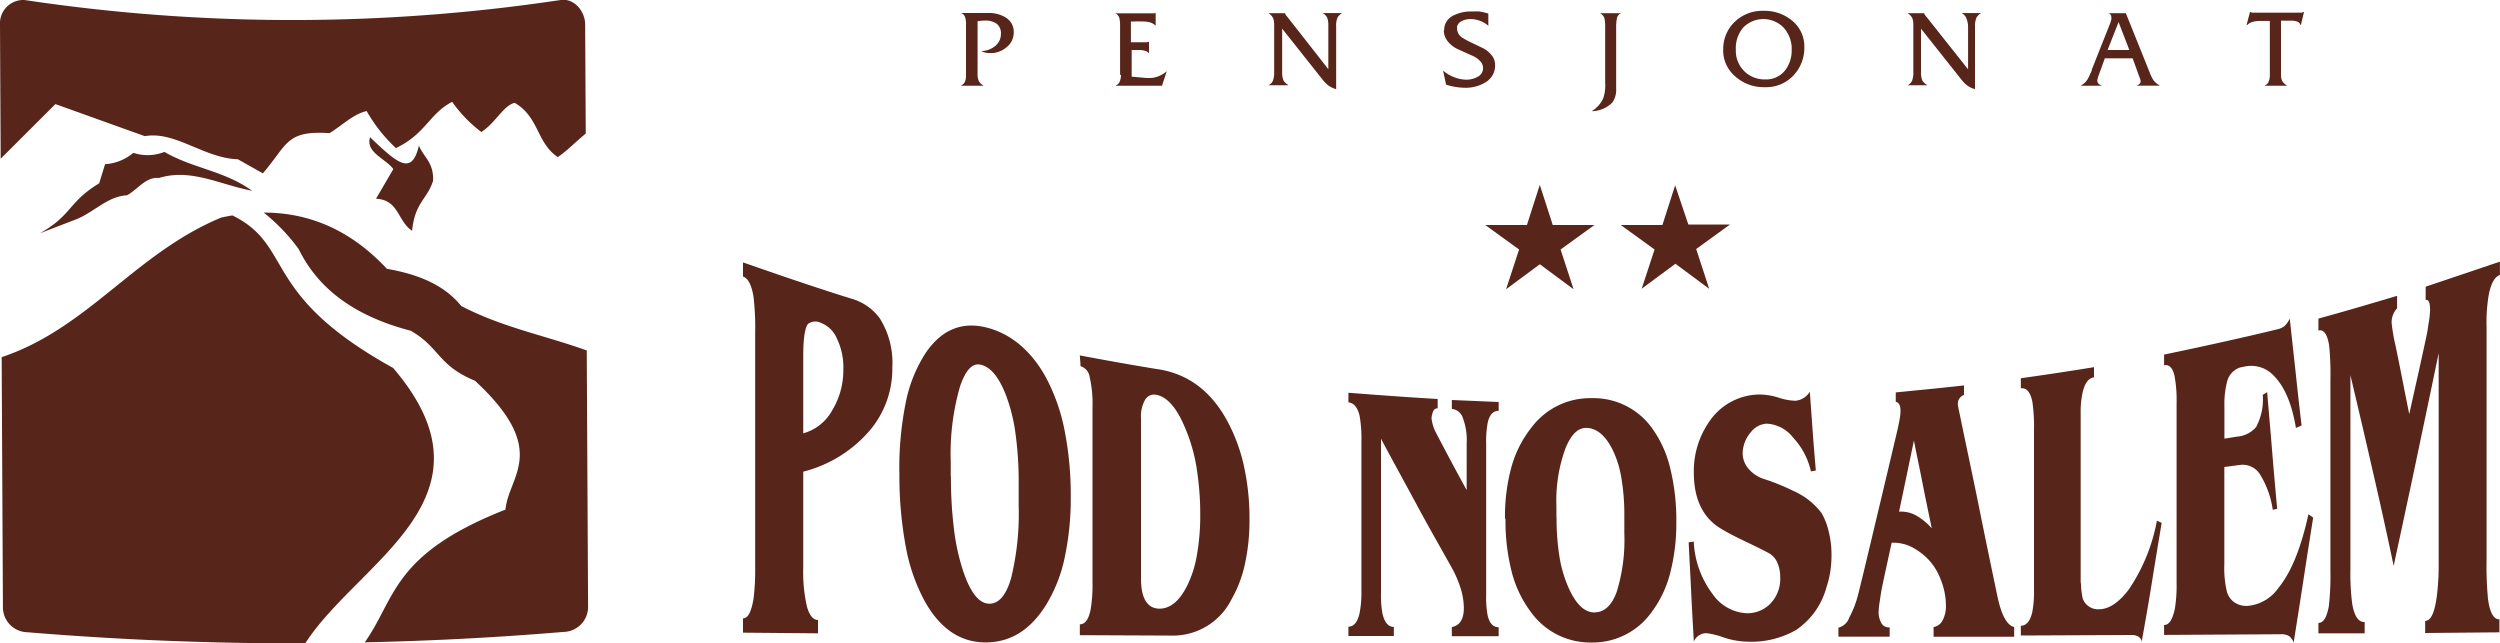
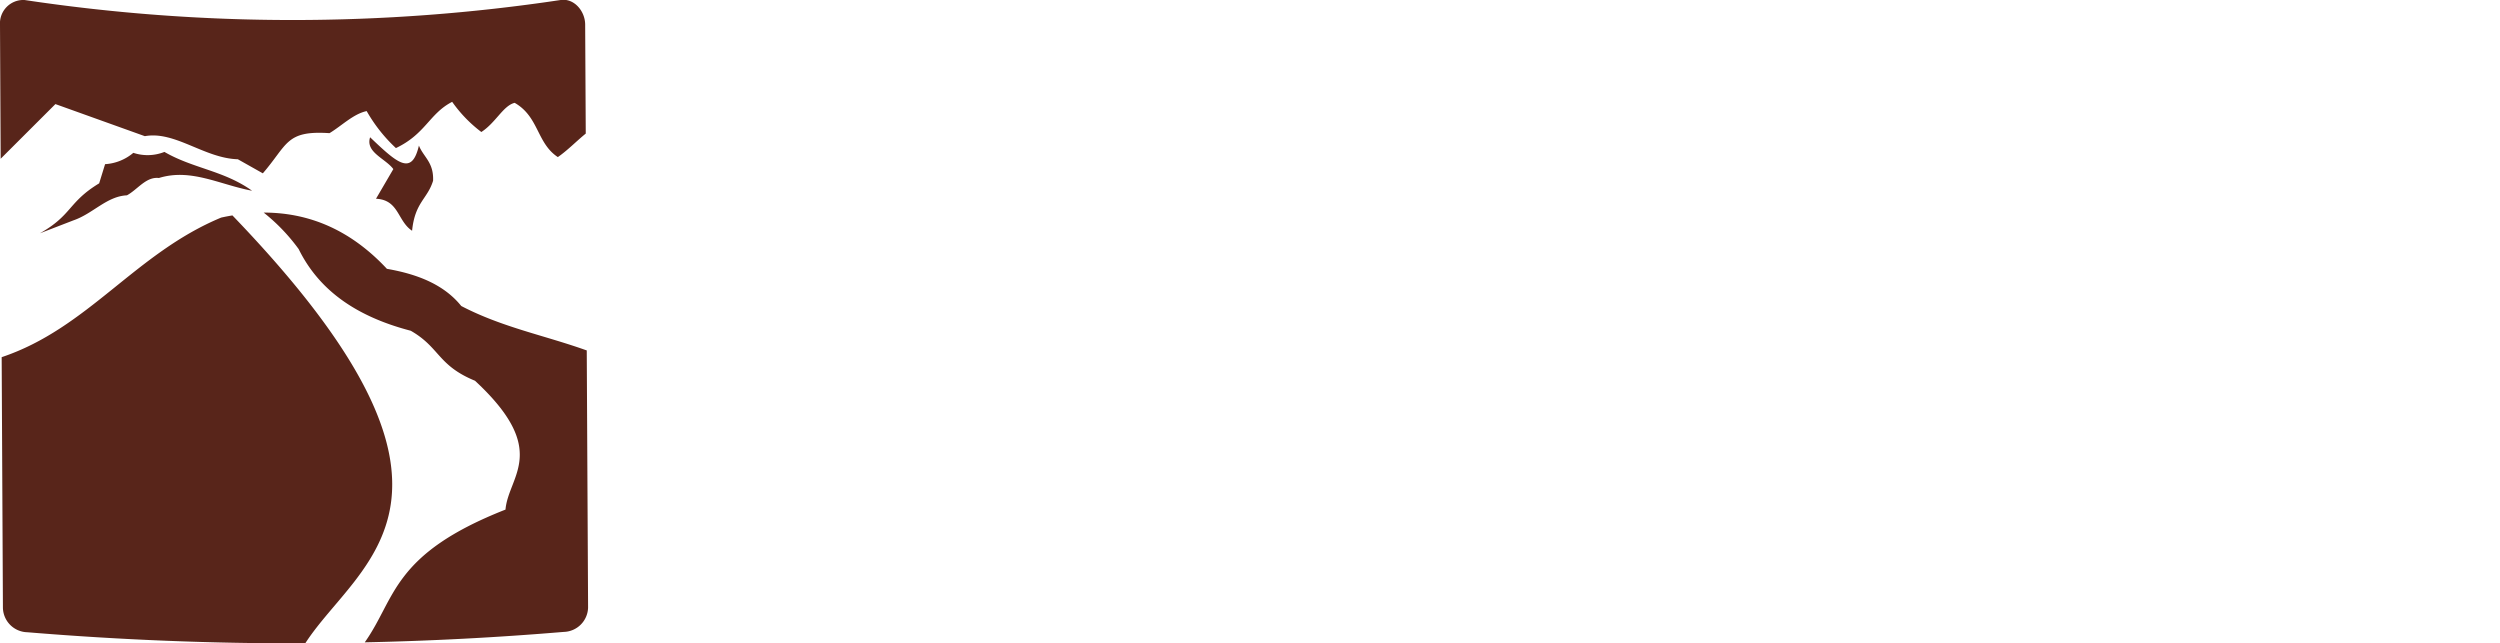
<svg xmlns="http://www.w3.org/2000/svg" id="logo" viewBox="0 0 300 77.21">
  <defs>
    <style>.cls-1{fill:#58251A;}</style>
  </defs>
  <title>pod-nosalem-logo-hor</title>
-   <path id="text" class="cls-1" d="M115.92,9V3A2.56,2.56,0,0,0,115.79,2a0.81,0.81,0,0,0-.46-0.44l3.21,0a3.86,3.86,0,0,1,2.11.52,2,2,0,0,1,1,1.77,2.25,2.25,0,0,1-.9,1.85,3,3,0,0,1-1.54.66h-0.22l-0.3,0a1.86,1.86,0,0,1-.51-0.06,2.65,2.65,0,0,1-.44-0.18,2.58,2.58,0,0,0,1.59-.53,1.83,1.83,0,0,0,.78-1.51,1.43,1.43,0,0,0-.51-1.23,2.26,2.26,0,0,0-1.37-.38,5.12,5.12,0,0,0-.92.08V8.91a1.89,1.89,0,0,0,.15.82,1.21,1.21,0,0,0,.53.51l0,0.05h-2.64V10.24a0.85,0.85,0,0,0,.44-0.43A1.93,1.93,0,0,0,115.92,9h0Zm18.49,0V3.15a4.29,4.29,0,0,0-.07-0.91,0.86,0.86,0,0,0-.53-0.64l4.25,0h0.21l0.25,0,0.16-.06,0,1.55a1.57,1.57,0,0,0-.67-0.4,3.56,3.56,0,0,0-1-.11,9,9,0,0,0-.92,0l-0.38,0V5.07h1.57l0.3,0a1,1,0,0,0,.3-0.07l0,1.42a0.78,0.78,0,0,0-.43-0.31A2.66,2.66,0,0,0,136.8,6h-1V9.2l1.82,0.16h0.27a2.85,2.85,0,0,0,1-.16,3.63,3.63,0,0,0,1.12-.65l-0.57,1.74h-5.52V10.24a0.81,0.81,0,0,0,.49-0.57,2.21,2.21,0,0,0,.11-0.7h0Zm18.49-.28V3.08a2.66,2.66,0,0,0-.11-0.87,1.43,1.43,0,0,0-.59-0.63l2,0a0.7,0.7,0,0,0,.15.29l0.27,0.33L159.4,8.3V3.1a3,3,0,0,0-.08-0.81,1.16,1.16,0,0,0-.62-0.72l2.34,0a1.73,1.73,0,0,0-.53.52,2.46,2.46,0,0,0-.17,1.09V10.7a2.91,2.91,0,0,1-1.07-.55,4.68,4.68,0,0,1-.65-0.71l-4.76-6V8.68a2.39,2.39,0,0,0,.17,1,1.63,1.63,0,0,0,.53.5v0.05h-2.36V10.24a1.1,1.1,0,0,0,.55-0.56,2.62,2.62,0,0,0,.15-1h0Zm20.4-5.06a1.9,1.9,0,0,1,1-1.74,4.61,4.61,0,0,1,2.38-.54,7.06,7.06,0,0,1,.86,0,7.52,7.52,0,0,1,1.06.25V3.1a3,3,0,0,0-1-.6,3.24,3.24,0,0,0-1.13-.21,2.22,2.22,0,0,0-1.08.25,1,1,0,0,0-.54.64l0,0.29a1.32,1.32,0,0,0,.64,1.06,9,9,0,0,0,1.14.61l1.12,0.54a3.28,3.28,0,0,1,1.29,1,1.82,1.82,0,0,1,.37,1.1,2.31,2.31,0,0,1-1,2,4.5,4.5,0,0,1-2.68.75,7.65,7.65,0,0,1-2.2-.37l-0.36-1.69a4.58,4.58,0,0,0,1.37.81,4,4,0,0,0,1.41.28,2.72,2.72,0,0,0,1.3-.31,1.18,1.18,0,0,0,.72-1.06,1.26,1.26,0,0,0-.35-0.86,2.85,2.85,0,0,0-1-.67L175,5.93a3.35,3.35,0,0,1-1.37-1.1,2.1,2.1,0,0,1-.37-1.21h0ZM192.62,10V3.34a5.45,5.45,0,0,0-.07-1.08A1.08,1.08,0,0,0,192,1.58l2.54,0a0.85,0.85,0,0,0-.5.56,5.36,5.36,0,0,0-.1,1.23V10.6a2.74,2.74,0,0,1-.43,1.67A3.51,3.51,0,0,1,191,13.34a3.42,3.42,0,0,0,1.42-1.63,5.23,5.23,0,0,0,.21-1.7h0Zm14.17-4a4.48,4.48,0,0,1,1.43-3.43,4.76,4.76,0,0,1,3.37-1.27,5.18,5.18,0,0,1,3.47,1.18,4,4,0,0,1,1.46,3.23A4.76,4.76,0,0,1,215.26,9a4.44,4.44,0,0,1-3.43,1.46,5.13,5.13,0,0,1-3.7-1.38,4.08,4.08,0,0,1-1.35-3.05V6h0ZM208.3,6a3.45,3.45,0,0,0,1,2.53,3.45,3.45,0,0,0,2.53,1,2.86,2.86,0,0,0,2.42-1.14A3.82,3.82,0,0,0,215,6V5.59a3.84,3.84,0,0,0-1-2.31,3.39,3.39,0,0,0-4.79,0A3.82,3.82,0,0,0,208.3,6h0Zm21.3,2.72V3.08a2.66,2.66,0,0,0-.11-0.87,1.43,1.43,0,0,0-.59-0.63l2,0a0.7,0.7,0,0,0,.15.29l0.27,0.33,4.85,6.12V3.1A3,3,0,0,0,236,2.29a1.16,1.16,0,0,0-.62-0.72l2.34,0a1.73,1.73,0,0,0-.53.52A2.46,2.46,0,0,0,237,3.16V10.7a2.91,2.91,0,0,1-1.07-.55,4.68,4.68,0,0,1-.65-0.71l-4.76-6V8.68a2.39,2.39,0,0,0,.17,1,1.63,1.63,0,0,0,.53.5v0.05H228.9V10.24a1.1,1.1,0,0,0,.55-0.56,2.62,2.62,0,0,0,.15-1h0ZM251,8.39l2.27-5.72q0-.12.09-0.29a1.13,1.13,0,0,0,0-.28A0.49,0.49,0,0,0,253,1.58l2.1,0L258,8.79a4.33,4.33,0,0,0,.41.82,1.93,1.93,0,0,0,.73.62v0.05h-2.72V10.24a0.58,0.58,0,0,0,.46-0.44,1.46,1.46,0,0,0-.15-0.55L255.92,7h-3.34l-0.78,2.15-0.07.23a1.94,1.94,0,0,0-.06.29,0.76,0.76,0,0,0,.13.35,0.67,0.67,0,0,0,.37.22v0.05h-2.43V10.24a2,2,0,0,0,.81-0.8q0.11-.19.47-1h0ZM252.91,6h2.61l-1.29-3.35L252.91,6h0Zm19.47,3V2.51h-1.12a3.63,3.63,0,0,0-.93.11,1.55,1.55,0,0,0-.7.41h-0.05L270,1.44h0.05a0.69,0.69,0,0,0,.27.08l0.33,0h5.09l0.42,0a0.75,0.75,0,0,0,.27-0.09h0.05L276.11,3h-0.05a0.64,0.64,0,0,0-.39-0.41,2.09,2.09,0,0,0-.73-0.11h-1.22V8.94a1.84,1.84,0,0,0,.09.65,1.31,1.31,0,0,0,.61.65v0.05h-2.64V10.24a0.74,0.74,0,0,0,.44-0.4A1.94,1.94,0,0,0,272.38,9h0Zm-87.61,13.2L183.23,27h-5l4.06,2.94-1.56,4.77,4.05-3,4.05,3-1.56-4.77,4.06-2.94h-5l-1.54-4.77h0Zm16.26,0L199.49,27h-5l4.06,2.94L197,34.65l4.05-3,4.05,3-1.56-4.77,4.06-2.94h-5L201,22.19h0ZM96.39,52a5.69,5.69,0,0,0,3.48-2.77,9.26,9.26,0,0,0,1.33-4.89,7.88,7.88,0,0,0-.78-3.73,3.37,3.37,0,0,0-1.88-1.85,1.48,1.48,0,0,0-1.58.11c-0.38.49-.57,1.78-0.57,3.86V52h0Zm0,4.59V68.11a18.65,18.65,0,0,0,.44,4.67c0.3,1.07.74,1.61,1.33,1.62V76l-9-.08V74.2c0.61,0,1-.78,1.27-2.38a28,28,0,0,0,.19-3.73V39.94a32,32,0,0,0-.19-4.26c-0.22-1.46-.65-2.29-1.27-2.5V31.49c4.33,1.51,8.67,3,13,4.35a6.31,6.31,0,0,1,3.42,2.37,10,10,0,0,1,1.5,5.84,11.5,11.5,0,0,1-2.51,7.37,15.52,15.52,0,0,1-8.26,5.2h0Zm17.72,0.61a50.75,50.75,0,0,0,.36,6.24,25.88,25.88,0,0,0,1.08,5c0.87,2.63,1.9,3.95,3.1,4s2.08-1,2.68-3.05a32.55,32.55,0,0,0,.91-8.71V57.72a41.83,41.83,0,0,0-.38-5.7,20.86,20.86,0,0,0-1.1-4.48c-0.85-2.25-1.88-3.52-3.1-3.78-1-.21-1.78.66-2.45,2.59a29,29,0,0,0-1.12,9.08c0,0.6,0,1.2,0,1.8h0Zm-6.19-.52a39.55,39.55,0,0,1,.78-8.41,16.9,16.9,0,0,1,2.39-5.93c1.91-2.79,4.33-3.76,7.24-3.05s5.44,2.77,7.24,6.11a22.73,22.73,0,0,1,2.18,6.25,39.84,39.84,0,0,1,.74,8,33.78,33.78,0,0,1-.76,7.41,17.78,17.78,0,0,1-2.24,5.59c-1.85,2.94-4.24,4.44-7.22,4.44s-5.41-1.6-7.26-4.87a22,22,0,0,1-2.32-6.64,46.59,46.59,0,0,1-.76-8.87h0Zm29-6.52V69.41c0,2.38.74,3.6,2.2,3.63,1.27,0,2.37-.86,3.29-2.66a13,13,0,0,0,1.2-3.67,27.21,27.21,0,0,0,.42-4.81,35.67,35.67,0,0,0-.46-5.89,20.29,20.29,0,0,0-1.39-4.74c-1-2.4-2.2-3.71-3.48-3.9a1.24,1.24,0,0,0-1.29.61,4,4,0,0,0-.49,2.21h0ZM139,44.31q5.45,0.86,8.36,6.37A20.92,20.92,0,0,1,149.29,56a29.36,29.36,0,0,1,.65,6.3,24.73,24.73,0,0,1-.55,5.39,14.94,14.94,0,0,1-1.63,4.27,7.85,7.85,0,0,1-7.18,4.31l-11-.05V74.92c0.65,0,1.08-.62,1.31-1.86a17.85,17.85,0,0,0,.21-3.08V48.75a13.71,13.71,0,0,0-.34-3.5,1.57,1.57,0,0,0-1.1-1.31c0-.42-0.06-0.85-0.08-1.29,3.13,0.59,6.25,1.15,9.38,1.66h0Zm37,14.58V53.18a7.46,7.46,0,0,0-.49-3.11,1.52,1.52,0,0,0-1.29-1V48l5.62,0.24V49.3c-0.65,0-1.08.44-1.31,1.4a12.25,12.25,0,0,0-.19,2.56V71.42a11.8,11.8,0,0,0,.17,2.39c0.22,1,.68,1.46,1.33,1.46v1.07h-5.62V75.25c1-.2,1.44-1,1.44-2.28a8.16,8.16,0,0,0-.36-2.3A13.26,13.26,0,0,0,174.14,68c-1.41-2.52-2.83-5-4.22-7.59s-2.81-5.15-4.2-7.76V71.18a11.73,11.73,0,0,0,.19,2.51q0.37,1.54,1.35,1.54v1.09h-5.45V75.2c0.63,0,1.09-.52,1.33-1.58a12.58,12.58,0,0,0,.23-2.65V53a16.06,16.06,0,0,0-.21-3.06c-0.22-1-.68-1.6-1.35-1.65V47.13c3.57,0.28,7.14.54,10.71,0.75V49a0.55,0.55,0,0,0-.53.33,2.93,2.93,0,0,0-.21.83,4.8,4.8,0,0,0,.51,1.71c1.23,2.37,2.49,4.72,3.74,7h0Zm10.79,3.18a28.92,28.92,0,0,0,.34,4.7,15.08,15.08,0,0,0,1.08,3.72q1.33,3,3.1,3c1.2,0,2.1-.83,2.7-2.48a21.1,21.1,0,0,0,.91-7V61.7a25.74,25.74,0,0,0-.38-4.48,11.76,11.76,0,0,0-1.1-3.39c-0.86-1.65-1.9-2.47-3.1-2.48-1,0-1.78.78-2.45,2.36a18.19,18.19,0,0,0-1.12,7c0,0.45,0,.9,0,1.36h0Zm-6.19.17a22.44,22.44,0,0,1,.78-6.23,13.37,13.37,0,0,1,2.39-4.7A8.79,8.79,0,0,1,191,47.78a8.64,8.64,0,0,1,7.24,3.59,13.56,13.56,0,0,1,2.18,4.79,26.16,26.16,0,0,1,.74,6.52,23.7,23.7,0,0,1-.76,6.17,13.27,13.27,0,0,1-2.24,4.65A8.66,8.66,0,0,1,191,77.1a8.76,8.76,0,0,1-7.26-3.61,13.62,13.62,0,0,1-2.32-4.81,24.65,24.65,0,0,1-.76-6.43h0ZM217.18,47c0.11,1.57.23,3.16,0.34,4.73s0.25,3.16.38,4.73l-0.59.11a8.65,8.65,0,0,0-2.13-4.05A4.27,4.27,0,0,0,212,50.84a2.58,2.58,0,0,0-1.88,1,4,4,0,0,0-1,2.45,2.83,2.83,0,0,0,.59,1.82,4,4,0,0,0,2.07,1.4,25.89,25.89,0,0,1,3.42,1.4,8.48,8.48,0,0,1,3.38,2.65,7.71,7.71,0,0,1,.84,2.13,11.29,11.29,0,0,1,.36,2.93,12.57,12.57,0,0,1-.15,2,12.07,12.07,0,0,1-.46,1.87,9,9,0,0,1-3.63,5.1A10.8,10.8,0,0,1,209.68,77a9.58,9.58,0,0,1-2.85-.51,9.33,9.33,0,0,0-2.07-.51,1.66,1.66,0,0,0-1.5,1c-0.11-2-.23-4-0.32-5.95s-0.21-4-.3-5.95l0.61-.09a11.28,11.28,0,0,0,2.28,6.32,5.27,5.27,0,0,0,4.14,2.28,3.89,3.89,0,0,0,2.62-1,4.26,4.26,0,0,0,1.33-3.4,4,4,0,0,0-.3-1.57,2.38,2.38,0,0,0-1-1.21c-1.93-1.06-4-1.86-5.85-3-2.21-1.33-3.21-3.68-3.21-6.68a10.39,10.39,0,0,1,1.84-6.12,7.36,7.36,0,0,1,6-3.27,7.72,7.72,0,0,1,2.34.38,7,7,0,0,0,2,.37A2.23,2.23,0,0,0,217.18,47h0Zm10.69,14.4a3.82,3.82,0,0,1,1.94.39,7.23,7.23,0,0,1,2,1.61c-0.36-1.76-.74-3.53-1.08-5.28s-0.72-3.5-1.06-5.26l-0.89,4.28-0.89,4.25h0ZM227,65.13c-0.4,1.83-.81,3.66-1.18,5.48-0.11.55-.17,1-0.23,1.43a10.7,10.7,0,0,0-.15,1.26,2.6,2.6,0,0,0,.32,1.46,1,1,0,0,0,1,.52V76.4h-6.15V75.32a1.86,1.86,0,0,0,1.31-1.23,12.32,12.32,0,0,0,1.1-2.91c0.8-3.23,1.56-6.48,2.34-9.74s1.56-6.57,2.34-9.87c0.08-.34.15-0.71,0.23-1.13a5.85,5.85,0,0,0,.13-1.13c0-.68-0.19-1-0.57-1.1V47.09c2.72-.27,5.45-0.53,8.19-0.84v1.14a1.13,1.13,0,0,0-.74,1.08c0,0.18.06,0.44,0.13,0.79s0.15,0.66.21,1c0.72,3.5,1.48,7,2.2,10.58s1.46,7.14,2.22,10.75c0.47,2.25,1.16,3.47,2,3.65v1.17l-9.67,0V75.25a1.52,1.52,0,0,0,1.1-.84,3.63,3.63,0,0,0,.38-1.75,8.45,8.45,0,0,0-.63-3.13,7.1,7.1,0,0,0-1.71-2.63,7.84,7.84,0,0,0-1.73-1.24,4.91,4.91,0,0,0-2.45-.53h0ZM249.72,70c0,0.71.1,1.23,0.15,1.55a1.7,1.7,0,0,0,.36.82,1.94,1.94,0,0,0,1.65.74c1.2,0,2.41-.82,3.61-2.42a21.77,21.77,0,0,0,3.34-8.21l0.57,0.26c-0.4,2.41-.8,4.81-1.18,7.19S257.43,74.65,257,77a0.85,0.85,0,0,0-.44-0.63,1.44,1.44,0,0,0-.65-0.17l-13.41.06V75.09c0.65,0,1.12-.55,1.37-1.62a12.9,12.9,0,0,0,.21-2.74v-19a21.36,21.36,0,0,0-.19-3.48c-0.23-1.19-.7-1.74-1.39-1.65V45.39c2.91-.41,5.85-0.85,8.78-1.33v1.22c-0.63.09-1.06,0.64-1.33,1.66a10.58,10.58,0,0,0-.27,2.66V70h0Zm17.21-17.36,0.74-.12,0.8-.13a3.31,3.31,0,0,0,2.26-1.14,7,7,0,0,0,.8-3.87l0.53-.32c0.19,2.32.4,4.64,0.59,7s0.4,4.68.61,7l-0.53.11a11,11,0,0,0-1.54-4.26,2.45,2.45,0,0,0-2.45-1.11l-1.82.24V67.71a12.18,12.18,0,0,0,.3,3.25,2.34,2.34,0,0,0,.89,1.31,2.68,2.68,0,0,0,.68.33,2.71,2.71,0,0,0,.89.11,5.05,5.05,0,0,0,3.74-2.17c1.55-1.9,2.72-4.85,3.59-8.83l0.57,0.4c-0.4,2.54-.8,5.06-1.18,7.57s-0.78,5-1.16,7.43a1.7,1.7,0,0,0-.55-0.78,1.78,1.78,0,0,0-1-.22l-14,.08V75c0.61,0,1-.64,1.29-1.92a17.6,17.6,0,0,0,.21-3.15V48.39a15.9,15.9,0,0,0-.25-3.3c-0.22-.95-0.63-1.37-1.25-1.26V42.55c4.22-.88,8.45-1.8,12.67-2.81l0.91-.22a2.08,2.08,0,0,0,.89-0.41,3,3,0,0,0,.61-0.88l0.7,6.39c0.23,2.14.46,4.29,0.72,6.44l-0.68.29c-0.49-2.95-1.39-5-2.68-6.29A3.69,3.69,0,0,0,269.3,44a4.22,4.22,0,0,0-.55.12,2.38,2.38,0,0,0-1.48,1.6,10.71,10.71,0,0,0-.34,3v3.87h0Zm22.17-2.89c0.7-3.19,1.44-6.41,2.13-9.68,0.09-.43.13-0.83,0.19-1.19a11.84,11.84,0,0,0,.19-1.64c0-.93-0.17-1.34-0.53-1.23V34.4c3-1,5.93-2,8.91-3V33c-0.63.21-1.06,1-1.33,2.32a19.84,19.84,0,0,0-.27,4c0,0.26,0,.51,0,0.75s0,0.47,0,.7V67.14a42.45,42.45,0,0,0,.17,4.74c0.22,1.64.68,2.46,1.37,2.44v1.56l-8.91.08V74.51c0.68,0,1.13-1,1.39-2.9a29.88,29.88,0,0,0,.23-4V42.38c-0.91,4.4-1.83,8.76-2.72,13s-1.8,8.41-2.68,12.53Q286,62,284.67,56.27c-0.86-3.8-1.75-7.55-2.62-11.25V68.3a28.41,28.41,0,0,0,.21,4.13c0.25,1.49.74,2.24,1.5,2.22V76l-5.55,0V74.75c0.63,0,1-.69,1.25-2a32.18,32.18,0,0,0,.19-4.25V45.57a34.05,34.05,0,0,0-.15-4.08c-0.21-1.38-.65-2-1.29-1.82V38.23c3.15-.86,6.29-1.79,9.44-2.73V37a2.44,2.44,0,0,0-.65,1.8,20.88,20.88,0,0,0,.44,2.57c0.58,2.75,1.1,5.53,1.67,8.32h0Z" />
-   <path id="iko" class="cls-1" d="M70.41,42l0.16,30.89a3,3,0,0,1-2.94,2.94q-11.93,1-23.86,1.25c3.76-5.3,3.24-10.56,16.89-15.93C61,57.1,66.06,54.09,57,45.69c-4.5-1.85-4.21-4-7.71-6C43,38.05,38.35,35,35.84,29.89a22.29,22.29,0,0,0-4.2-4.38c5.5,0,10.46,2.11,14.79,6.75,3.68,0.64,6.85,1.89,8.92,4.46,4.93,2.57,10,3.52,15.05,5.33h0ZM36.63,77.2Q20,77.25,3.29,75.87A3,3,0,0,1,.35,72.93L0.2,42.86c10.38-3.48,16-12.45,26.34-16.75q0.68-.15,1.35-0.26c7.48,3.69,3.25,9.44,19.28,18.3C60.53,59.75,43,67.31,36.63,77.2h0ZM2.94,0A216.58,216.58,0,0,0,67.28,0c1.6-.24,2.93,1.32,2.94,2.94l0.07,13.09c-1.12.91-2.22,2.05-3.35,2.82-2.55-1.68-2.25-4.83-5.18-6.51-1.38.34-2.27,2.39-4,3.5a16.23,16.23,0,0,1-3.5-3.62c-2.74,1.41-3.19,3.86-6.75,5.55A18.65,18.65,0,0,1,44,13.33c-1.6.34-3,1.77-4.46,2.65-5.25-.35-5,1.35-8,4.82l-3-1.69C24.53,19,21,15.68,17.38,16.34L6.65,12.49,0.08,19.05,0,3A2.81,2.81,0,0,1,2.94,0h0ZM4.78,28C8.67,25.81,8.16,24.27,11.9,22l0.71-2.3A5.79,5.79,0,0,0,16,18.34a5.45,5.45,0,0,0,3.73-.11c3.45,2,7.13,2.23,10.52,4.66-3.89-.73-7.34-2.72-11.18-1.53-1.55-.18-2.56,1.39-3.84,2.08-2.41.11-4.06,2.19-6.41,3L4.78,28h0ZM44.41,16.47c3.28,3.12,5,4.68,5.86,1,0.57,1.41,1.79,2,1.7,4.22-0.68,2.21-2.17,2.56-2.52,6-1.77-1.17-1.57-3.71-4.33-3.84l2.08-3.56c-0.93-1.26-3.34-2-2.8-3.78h0Z" />
+   <path id="iko" class="cls-1" d="M70.41,42l0.16,30.89a3,3,0,0,1-2.94,2.94q-11.93,1-23.86,1.25c3.76-5.3,3.24-10.56,16.89-15.93C61,57.1,66.06,54.09,57,45.69c-4.5-1.85-4.21-4-7.71-6C43,38.05,38.35,35,35.84,29.89a22.29,22.29,0,0,0-4.2-4.38c5.5,0,10.46,2.11,14.79,6.75,3.68,0.64,6.85,1.89,8.92,4.46,4.93,2.57,10,3.52,15.05,5.33h0ZM36.63,77.2Q20,77.25,3.29,75.87A3,3,0,0,1,.35,72.93L0.2,42.86c10.38-3.48,16-12.45,26.34-16.75q0.68-.15,1.35-0.26C60.53,59.75,43,67.31,36.63,77.2h0ZM2.94,0A216.58,216.58,0,0,0,67.28,0c1.6-.24,2.93,1.32,2.94,2.94l0.07,13.09c-1.12.91-2.22,2.05-3.35,2.82-2.55-1.68-2.25-4.83-5.18-6.51-1.38.34-2.27,2.39-4,3.5a16.23,16.23,0,0,1-3.5-3.62c-2.74,1.41-3.19,3.86-6.75,5.55A18.65,18.65,0,0,1,44,13.33c-1.6.34-3,1.77-4.46,2.65-5.25-.35-5,1.35-8,4.82l-3-1.69C24.53,19,21,15.68,17.38,16.34L6.65,12.49,0.08,19.05,0,3A2.81,2.81,0,0,1,2.94,0h0ZM4.78,28C8.67,25.81,8.16,24.27,11.9,22l0.71-2.3A5.79,5.79,0,0,0,16,18.34a5.45,5.45,0,0,0,3.73-.11c3.45,2,7.13,2.23,10.52,4.66-3.89-.73-7.34-2.72-11.18-1.53-1.55-.18-2.56,1.39-3.84,2.08-2.41.11-4.06,2.19-6.41,3L4.78,28h0ZM44.41,16.47c3.28,3.12,5,4.68,5.86,1,0.57,1.41,1.79,2,1.7,4.22-0.68,2.21-2.17,2.56-2.52,6-1.77-1.17-1.57-3.71-4.33-3.84l2.08-3.56c-0.93-1.26-3.34-2-2.8-3.78h0Z" />
</svg>